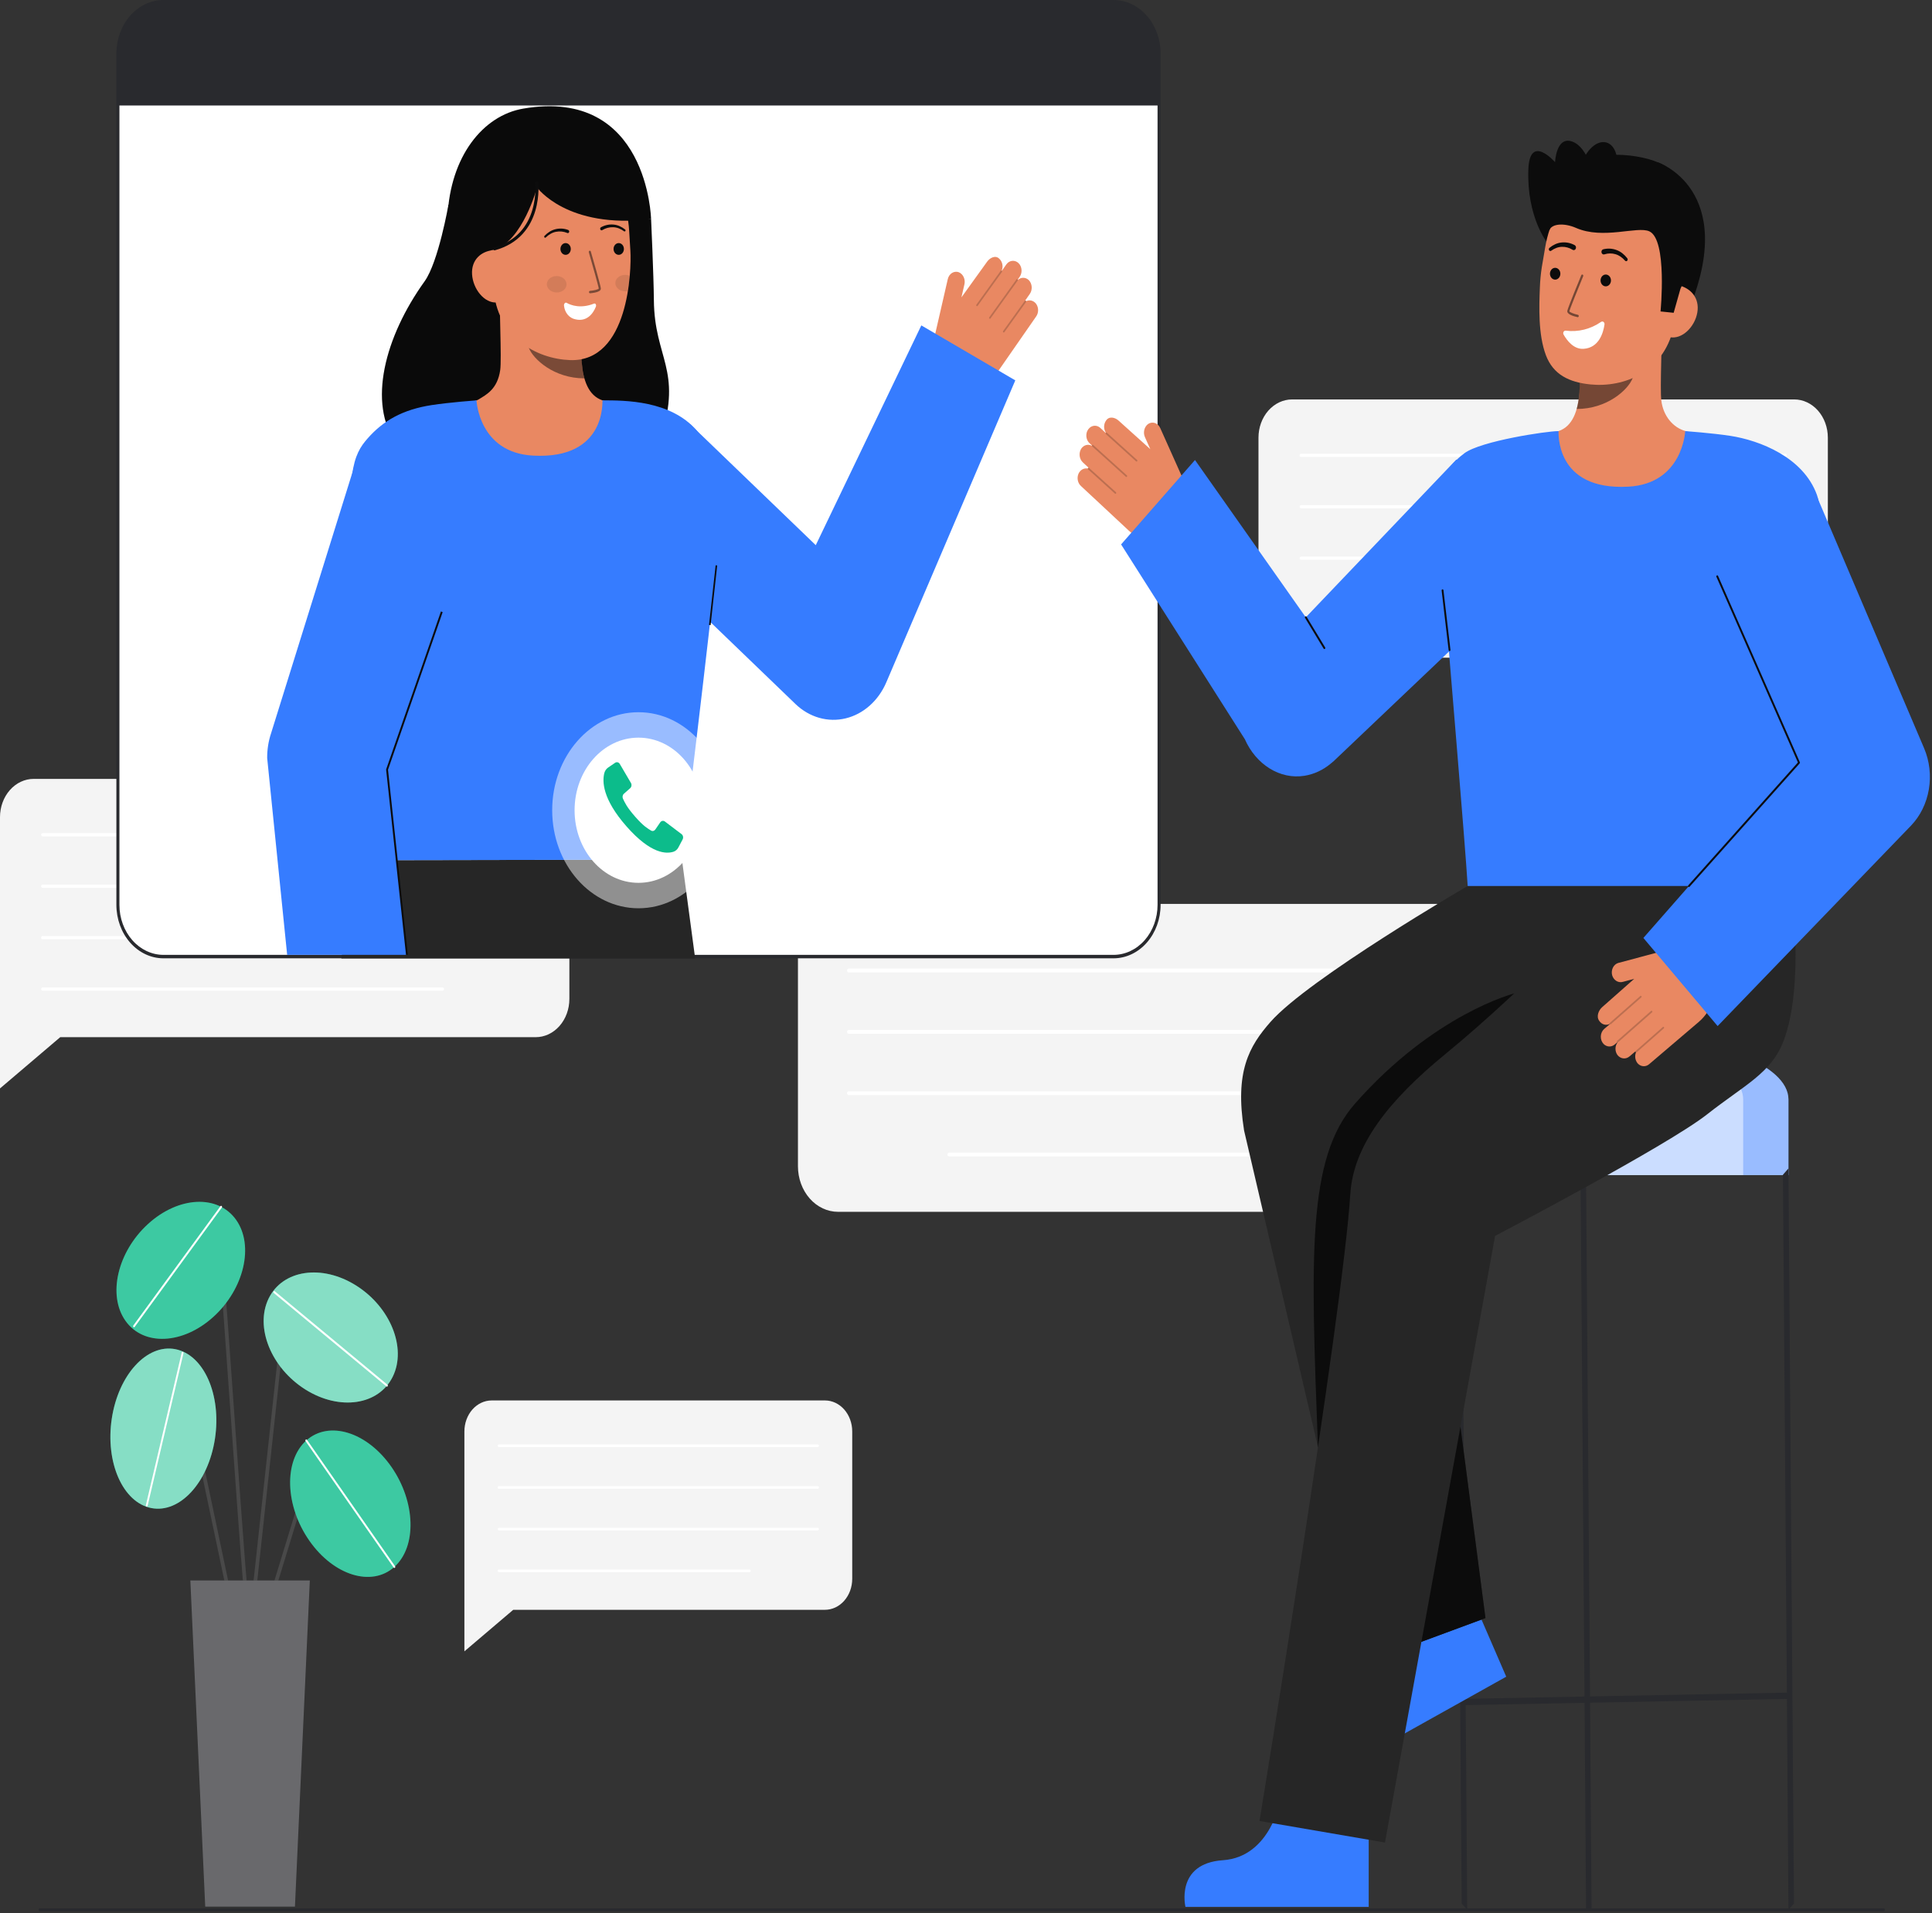
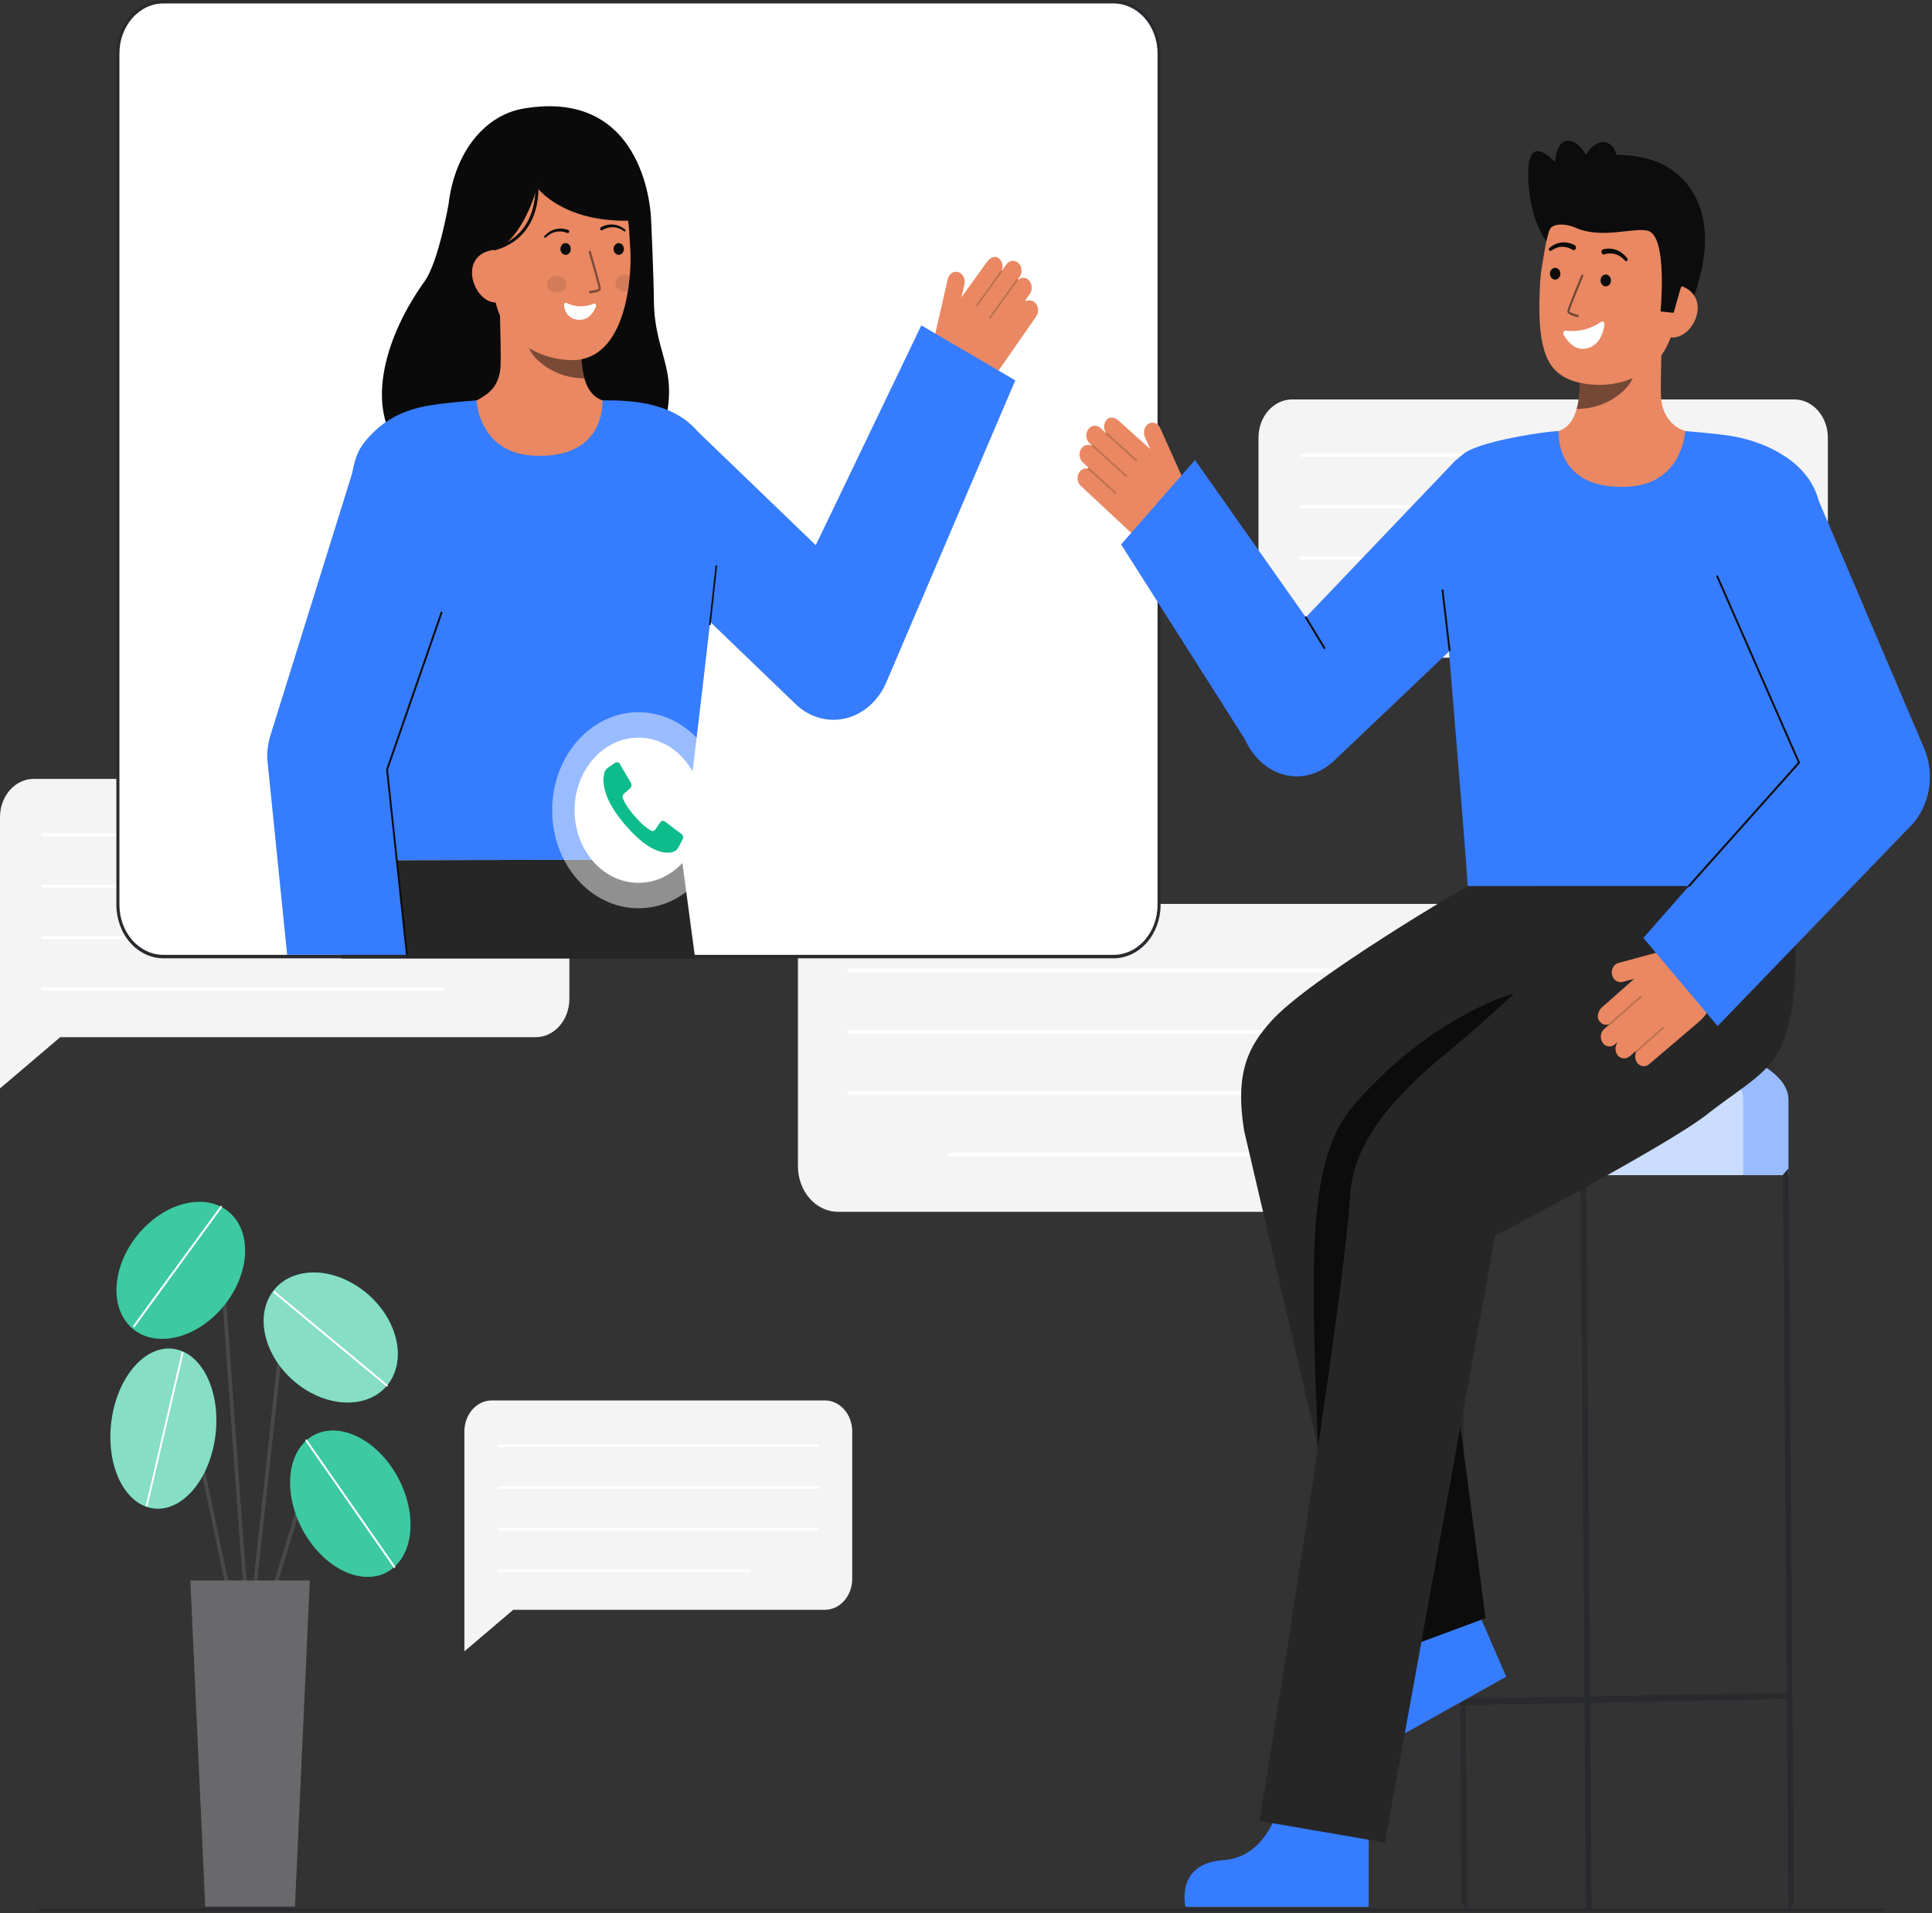
<svg xmlns="http://www.w3.org/2000/svg" width="313" height="310" viewBox="0 0 313 310" fill="none">
  <rect x="0" y="0" width="313" height="310" fill="#333333" stroke="none" />
  <path d="M40.515 264.474C40.436 264.474 40.36 264.438 40.304 264.375C39.883 263.897 39.198 255.128 37.351 229.022C36.595 218.339 35.881 208.25 35.36 202.118C35.323 201.68 35.174 201.629 35.125 201.612C34.412 201.368 32.243 203.311 31.032 205.012C30.982 205.082 30.91 205.126 30.831 205.136C30.753 205.145 30.674 205.119 30.612 205.062C30.55 205.006 30.511 204.924 30.503 204.834C30.494 204.745 30.518 204.655 30.568 204.585C31.368 203.46 33.978 200.511 35.296 200.962C35.562 201.053 35.893 201.316 35.955 202.052C36.476 208.19 37.19 218.282 37.946 228.967C39.068 244.832 40.34 262.805 40.758 263.937C40.79 263.987 40.809 264.047 40.813 264.109C40.817 264.172 40.806 264.234 40.781 264.289C40.756 264.345 40.718 264.391 40.671 264.424C40.624 264.456 40.57 264.474 40.515 264.474Z" fill="#494949" />
  <path d="M34.594 213.37C39.548 208.858 41.19 201.836 38.262 197.685C35.333 193.534 28.942 193.826 23.988 198.338C19.034 202.85 17.392 209.872 20.321 214.023C23.249 218.174 29.64 217.882 34.594 213.37Z" fill="#0CBC8B" />
  <path opacity="0.2" d="M34.594 213.37C39.548 208.858 41.19 201.836 38.262 197.685C35.333 193.534 28.942 193.826 23.988 198.338C19.034 202.85 17.392 209.872 20.321 214.023C23.249 218.174 29.64 217.882 34.594 213.37Z" fill="white" />
  <path d="M21.709 215.078C21.681 215.078 21.653 215.069 21.629 215.052C21.605 215.034 21.586 215.01 21.574 214.981C21.562 214.952 21.558 214.919 21.561 214.887C21.565 214.855 21.576 214.825 21.594 214.8L35.714 195.456C35.739 195.423 35.775 195.402 35.814 195.398C35.853 195.394 35.892 195.408 35.922 195.437C35.952 195.465 35.971 195.506 35.975 195.55C35.979 195.594 35.968 195.638 35.943 195.673L21.824 215.017C21.81 215.036 21.792 215.052 21.773 215.062C21.753 215.073 21.731 215.078 21.709 215.078Z" fill="white" />
  <path d="M43.595 260.327C43.547 260.327 43.5 260.314 43.458 260.289C43.415 260.264 43.379 260.228 43.351 260.184C43.324 260.14 43.306 260.089 43.299 260.036C43.292 259.982 43.297 259.927 43.313 259.876L48.616 242.547C48.772 242.038 49.038 241.582 49.39 241.22C49.742 240.857 50.168 240.601 50.629 240.475C51.091 240.348 51.572 240.355 52.031 240.495C52.489 240.635 52.909 240.904 53.253 241.276L56.056 244.319C56.114 244.381 56.147 244.467 56.149 244.557C56.15 244.647 56.121 244.734 56.066 244.799C56.011 244.864 55.936 244.902 55.857 244.904C55.778 244.906 55.701 244.872 55.644 244.81L52.84 241.767C52.569 241.473 52.237 241.261 51.876 241.151C51.514 241.04 51.133 241.035 50.769 241.135C50.405 241.235 50.069 241.437 49.791 241.722C49.514 242.008 49.304 242.368 49.18 242.77L43.877 260.099C43.856 260.166 43.818 260.223 43.768 260.264C43.717 260.305 43.657 260.327 43.595 260.327Z" fill="#494949" />
  <path d="M63.89 253.913C67.561 250.611 67.343 243.349 63.403 237.692C59.462 232.036 53.291 230.127 49.619 233.429C45.948 236.731 46.166 243.993 50.107 249.649C54.047 255.306 60.218 257.214 63.89 253.913Z" fill="#0CBC8B" />
  <path d="M38.106 263.369C38.039 263.369 37.974 263.343 37.921 263.296C37.868 263.249 37.831 263.183 37.816 263.108L28.916 220.829C28.855 220.541 28.725 220.277 28.541 220.067C28.357 219.857 28.125 219.709 27.872 219.639C27.618 219.569 27.353 219.58 27.104 219.67C26.856 219.76 26.634 219.926 26.463 220.151L23.72 223.753C23.694 223.786 23.663 223.814 23.628 223.834C23.593 223.854 23.555 223.866 23.516 223.869C23.477 223.872 23.437 223.867 23.4 223.853C23.363 223.839 23.328 223.816 23.299 223.787C23.269 223.758 23.245 223.722 23.227 223.683C23.209 223.643 23.199 223.599 23.196 223.555C23.193 223.511 23.198 223.466 23.211 223.424C23.223 223.381 23.243 223.342 23.268 223.309L26.012 219.707C26.254 219.388 26.57 219.152 26.923 219.024C27.276 218.895 27.654 218.88 28.014 218.98C28.374 219.08 28.703 219.291 28.965 219.59C29.226 219.888 29.41 220.263 29.496 220.673L38.396 262.952C38.415 263.04 38.402 263.132 38.36 263.209C38.319 263.285 38.252 263.34 38.175 263.361C38.153 263.367 38.129 263.369 38.106 263.369Z" fill="#494949" />
  <path d="M34.822 233.145C35.904 226.037 33.041 219.539 28.426 218.633C23.812 217.726 19.195 222.754 18.113 229.862C17.031 236.971 19.894 243.468 24.508 244.374C29.122 245.281 33.74 240.253 34.822 233.145Z" fill="#0CBC8B" />
  <path d="M40.516 264.473C40.503 264.474 40.491 264.473 40.479 264.471C40.44 264.466 40.402 264.452 40.368 264.43C40.334 264.408 40.304 264.378 40.28 264.343C40.256 264.308 40.238 264.268 40.227 264.225C40.217 264.182 40.214 264.137 40.219 264.093L45.903 211.667C45.964 211.095 46.17 210.557 46.495 210.115C46.82 209.674 47.25 209.349 47.734 209.178C48.218 209.008 48.734 209 49.222 209.155C49.71 209.311 50.148 209.623 50.483 210.054L56.979 218.413C57.005 218.447 57.025 218.486 57.038 218.528C57.05 218.57 57.056 218.615 57.053 218.659C57.051 218.704 57.041 218.747 57.023 218.787C57.006 218.827 56.982 218.863 56.953 218.892C56.923 218.922 56.889 218.945 56.852 218.959C56.815 218.974 56.776 218.98 56.736 218.977C56.697 218.974 56.659 218.963 56.624 218.943C56.588 218.923 56.557 218.896 56.531 218.863L50.035 210.504C49.776 210.17 49.438 209.929 49.061 209.809C48.684 209.689 48.285 209.695 47.911 209.826C47.537 209.958 47.205 210.209 46.953 210.551C46.702 210.892 46.543 211.308 46.495 211.749L40.812 264.176C40.803 264.258 40.768 264.334 40.713 264.388C40.659 264.443 40.589 264.473 40.516 264.473Z" fill="#494949" />
  <path d="M63.641 223.059C65.908 218.404 63.241 211.799 57.685 208.308C52.129 204.816 45.788 205.759 43.521 210.414C41.254 215.07 43.921 221.674 49.477 225.166C55.033 228.657 61.375 227.714 63.641 223.059Z" fill="#0CBC8B" />
  <path opacity="0.2" d="M63.89 253.913C67.561 250.611 67.343 243.349 63.403 237.692C59.462 232.036 53.291 230.127 49.619 233.429C45.948 236.731 46.166 243.993 50.107 249.649C54.047 255.306 60.218 257.214 63.89 253.913Z" fill="white" />
  <path opacity="0.5" d="M34.822 233.145C35.904 226.037 33.041 219.539 28.426 218.633C23.812 217.726 19.195 222.754 18.113 229.862C17.031 236.971 19.894 243.468 24.508 244.374C29.122 245.281 33.74 240.253 34.822 233.145Z" fill="white" />
  <path opacity="0.5" d="M63.641 223.059C65.908 218.404 63.241 211.799 57.685 208.308C52.129 204.816 45.788 205.759 43.521 210.414C41.254 215.07 43.921 221.674 49.477 225.166C55.033 228.657 61.375 227.714 63.641 223.059Z" fill="white" />
  <path d="M47.785 308.958H33.246L30.837 256.108H50.194L47.785 308.958Z" fill="#292A2E" />
  <path opacity="0.3" d="M47.785 308.958H33.246L30.837 256.108H50.194L47.785 308.958Z" fill="white" />
  <path d="M63.891 254.081C63.868 254.081 63.846 254.076 63.826 254.064C63.805 254.053 63.788 254.037 63.774 254.017L49.502 233.534C49.49 233.516 49.481 233.496 49.476 233.475C49.47 233.453 49.469 233.431 49.471 233.409C49.473 233.387 49.479 233.365 49.489 233.346C49.498 233.326 49.511 233.309 49.527 233.295C49.542 233.282 49.56 233.271 49.578 233.265C49.597 233.259 49.617 233.257 49.636 233.26C49.656 233.262 49.675 233.269 49.692 233.28C49.709 233.291 49.724 233.306 49.736 233.323L64.008 253.806C64.025 253.831 64.036 253.861 64.039 253.893C64.042 253.925 64.037 253.957 64.025 253.985C64.013 254.014 63.994 254.038 63.97 254.055C63.946 254.072 63.919 254.081 63.891 254.081Z" fill="white" />
  <path d="M62.692 224.7C62.661 224.7 62.63 224.688 62.604 224.666L44.343 209.517C44.327 209.504 44.313 209.487 44.303 209.468C44.293 209.449 44.286 209.428 44.283 209.406C44.28 209.384 44.281 209.362 44.285 209.34C44.29 209.318 44.298 209.298 44.31 209.28C44.322 209.262 44.336 209.247 44.353 209.235C44.37 209.223 44.388 209.216 44.407 209.212C44.427 209.209 44.447 209.21 44.466 209.215C44.485 209.22 44.503 209.23 44.519 209.243L62.781 224.393C62.806 224.414 62.824 224.444 62.833 224.478C62.843 224.512 62.842 224.548 62.833 224.582C62.823 224.616 62.804 224.645 62.778 224.666C62.753 224.687 62.722 224.698 62.691 224.698L62.692 224.7Z" fill="white" />
  <path d="M23.767 244.153C23.755 244.153 23.741 244.151 23.729 244.147C23.691 244.136 23.658 244.107 23.638 244.068C23.619 244.029 23.613 243.983 23.623 243.94L29.437 219.194C29.441 219.171 29.449 219.15 29.461 219.131C29.473 219.113 29.488 219.097 29.505 219.085C29.522 219.073 29.541 219.065 29.561 219.062C29.581 219.059 29.602 219.06 29.621 219.066C29.641 219.072 29.659 219.082 29.675 219.096C29.691 219.11 29.704 219.128 29.714 219.148C29.723 219.168 29.729 219.191 29.731 219.213C29.733 219.236 29.731 219.259 29.725 219.281L23.911 244.027C23.903 244.063 23.884 244.095 23.858 244.118C23.832 244.14 23.8 244.153 23.767 244.153Z" fill="white" />
  <path d="M133.648 260.863H83.149L75.237 267.595V231.958C75.237 230.627 75.703 229.35 76.531 228.408C77.36 227.467 78.484 226.938 79.656 226.938H133.648C134.82 226.938 135.944 227.467 136.773 228.408C137.602 229.35 138.067 230.627 138.067 231.958V255.842C138.067 256.501 137.953 257.154 137.731 257.763C137.509 258.372 137.183 258.926 136.773 259.392C136.363 259.858 135.876 260.228 135.34 260.48C134.803 260.733 134.229 260.863 133.648 260.863Z" fill="#F4F4F4" />
  <path d="M132.483 234.487H80.822C80.797 234.488 80.772 234.484 80.749 234.474C80.726 234.464 80.705 234.448 80.687 234.429C80.669 234.409 80.654 234.386 80.645 234.36C80.635 234.334 80.63 234.306 80.63 234.278C80.63 234.25 80.635 234.222 80.645 234.196C80.654 234.17 80.669 234.146 80.687 234.127C80.705 234.107 80.726 234.092 80.749 234.082C80.772 234.072 80.797 234.067 80.822 234.068H132.483C132.508 234.067 132.533 234.072 132.556 234.082C132.579 234.092 132.601 234.107 132.619 234.127C132.636 234.146 132.651 234.17 132.66 234.196C132.67 234.222 132.675 234.25 132.675 234.278C132.675 234.306 132.67 234.334 132.66 234.36C132.651 234.386 132.636 234.409 132.619 234.429C132.601 234.448 132.579 234.464 132.556 234.474C132.533 234.484 132.508 234.488 132.483 234.487Z" fill="white" />
  <path d="M132.483 241.244H80.822C80.797 241.245 80.772 241.24 80.749 241.23C80.726 241.22 80.705 241.205 80.687 241.185C80.669 241.166 80.654 241.142 80.645 241.116C80.635 241.09 80.63 241.062 80.63 241.034C80.63 241.006 80.635 240.978 80.645 240.952C80.654 240.926 80.669 240.902 80.687 240.883C80.705 240.863 80.726 240.848 80.749 240.838C80.772 240.828 80.797 240.823 80.822 240.825H132.483C132.508 240.823 132.533 240.828 132.556 240.838C132.579 240.848 132.601 240.863 132.619 240.883C132.636 240.902 132.651 240.926 132.66 240.952C132.67 240.978 132.675 241.006 132.675 241.034C132.675 241.062 132.67 241.09 132.66 241.116C132.651 241.142 132.636 241.166 132.619 241.185C132.601 241.205 132.579 241.22 132.556 241.23C132.533 241.24 132.508 241.245 132.483 241.244Z" fill="white" />
  <path d="M132.483 247.999H80.822C80.773 247.999 80.726 247.977 80.692 247.938C80.657 247.899 80.638 247.845 80.638 247.79C80.638 247.734 80.657 247.681 80.692 247.642C80.726 247.603 80.773 247.581 80.822 247.581H132.483C132.532 247.581 132.579 247.603 132.614 247.642C132.648 247.681 132.668 247.734 132.668 247.79C132.668 247.845 132.648 247.899 132.614 247.938C132.579 247.977 132.532 247.999 132.483 247.999Z" fill="white" />
  <path d="M121.424 254.756H80.822C80.797 254.757 80.772 254.752 80.749 254.742C80.726 254.732 80.705 254.717 80.687 254.697C80.669 254.678 80.654 254.654 80.645 254.628C80.635 254.602 80.63 254.574 80.63 254.546C80.63 254.518 80.635 254.49 80.645 254.464C80.654 254.438 80.669 254.414 80.687 254.395C80.705 254.375 80.726 254.36 80.749 254.35C80.772 254.34 80.797 254.335 80.822 254.337H121.424C121.448 254.335 121.473 254.34 121.497 254.35C121.52 254.36 121.541 254.375 121.559 254.395C121.577 254.414 121.591 254.438 121.601 254.464C121.611 254.49 121.616 254.518 121.616 254.546C121.616 254.574 121.611 254.602 121.601 254.628C121.591 254.654 121.577 254.678 121.559 254.697C121.541 254.717 121.52 254.732 121.497 254.742C121.473 254.752 121.448 254.757 121.424 254.756Z" fill="white" />
  <path d="M86.791 168.07H9.759L0 176.375V132.411C7.91807e-05 130.769 0.575 129.193 1.597 128.032C2.62 126.87 4.006 126.217 5.452 126.217H86.791C88.237 126.217 89.624 126.87 90.647 128.032C91.669 129.193 92.243 130.769 92.243 132.411V161.875C92.243 163.518 91.669 165.094 90.646 166.255C89.624 167.417 88.237 168.07 86.791 168.07Z" fill="#F4F4F4" />
  <path d="M85.356 135.532H6.89C6.83 135.532 6.772 135.504 6.729 135.456C6.686 135.407 6.662 135.342 6.662 135.273C6.662 135.205 6.686 135.139 6.729 135.09C6.772 135.042 6.83 135.015 6.89 135.015H85.356C85.416 135.015 85.474 135.042 85.516 135.09C85.559 135.139 85.583 135.205 85.583 135.273C85.583 135.342 85.559 135.407 85.516 135.456C85.474 135.504 85.416 135.532 85.356 135.532Z" fill="white" />
  <path d="M85.355 143.866H6.89C6.859 143.867 6.829 143.861 6.8 143.849C6.772 143.837 6.746 143.818 6.724 143.794C6.702 143.77 6.684 143.741 6.672 143.709C6.66 143.677 6.654 143.642 6.654 143.608C6.654 143.573 6.66 143.538 6.672 143.507C6.684 143.475 6.702 143.446 6.724 143.422C6.746 143.397 6.772 143.379 6.8 143.366C6.829 143.354 6.859 143.348 6.89 143.349H85.355C85.414 143.352 85.47 143.38 85.511 143.428C85.552 143.476 85.575 143.541 85.575 143.608C85.575 143.675 85.552 143.739 85.511 143.787C85.47 143.835 85.414 143.863 85.355 143.866Z" fill="white" />
  <path d="M85.355 152.201H6.89C6.859 152.202 6.829 152.196 6.8 152.184C6.772 152.172 6.746 152.153 6.724 152.129C6.702 152.104 6.684 152.076 6.672 152.044C6.66 152.012 6.654 151.977 6.654 151.943C6.654 151.908 6.66 151.873 6.672 151.841C6.684 151.81 6.702 151.781 6.724 151.757C6.746 151.732 6.772 151.714 6.8 151.701C6.829 151.689 6.859 151.683 6.89 151.684H85.355C85.414 151.687 85.47 151.715 85.511 151.763C85.552 151.811 85.575 151.876 85.575 151.943C85.575 152.009 85.552 152.074 85.511 152.122C85.47 152.17 85.414 152.198 85.355 152.201Z" fill="white" />
  <path d="M71.711 160.536H6.89C6.83 160.536 6.772 160.509 6.729 160.46C6.686 160.412 6.662 160.346 6.662 160.277C6.662 160.209 6.686 160.143 6.729 160.095C6.772 160.046 6.83 160.019 6.89 160.019H71.711C71.772 160.019 71.829 160.046 71.872 160.095C71.915 160.143 71.939 160.209 71.939 160.277C71.939 160.346 71.915 160.412 71.872 160.46C71.829 160.509 71.772 160.536 71.711 160.536Z" fill="white" />
  <path d="M135.773 196.372H227.616L239.253 206.277V153.859C239.253 151.901 238.567 150.023 237.348 148.638C236.129 147.253 234.476 146.476 232.752 146.476H135.773C134.05 146.476 132.397 147.254 131.178 148.639C129.959 150.023 129.274 151.901 129.274 153.859V188.988C129.274 190.946 129.959 192.824 131.178 194.209C132.396 195.594 134.049 196.372 135.773 196.372Z" fill="#F4F4F4" />
  <path d="M137.487 157.579H231.039C231.109 157.577 231.176 157.543 231.225 157.485C231.274 157.428 231.301 157.351 231.301 157.271C231.301 157.191 231.274 157.114 231.225 157.057C231.176 156.999 231.109 156.966 231.039 156.963H137.487C137.417 156.966 137.35 156.999 137.301 157.057C137.252 157.114 137.225 157.191 137.225 157.271C137.225 157.351 137.252 157.428 137.301 157.485C137.35 157.543 137.417 157.577 137.487 157.579Z" fill="white" />
  <path d="M137.487 167.516H231.039C231.109 167.514 231.176 167.48 231.225 167.423C231.274 167.365 231.301 167.288 231.301 167.208C231.301 167.128 231.274 167.051 231.225 166.994C231.176 166.936 231.109 166.903 231.039 166.9H137.487C137.417 166.903 137.35 166.936 137.301 166.994C137.252 167.051 137.225 167.128 137.225 167.208C137.225 167.288 137.252 167.365 137.301 167.423C137.35 167.48 137.417 167.514 137.487 167.516Z" fill="white" />
  <path d="M137.487 177.454H231.039C231.109 177.451 231.176 177.417 231.225 177.36C231.274 177.302 231.301 177.226 231.301 177.146C231.301 177.066 231.274 176.989 231.225 176.931C231.176 176.874 231.109 176.84 231.039 176.837H137.487C137.417 176.84 137.35 176.874 137.301 176.931C137.252 176.989 137.225 177.066 137.225 177.146C137.225 177.226 137.252 177.302 137.301 177.36C137.35 177.417 137.417 177.451 137.487 177.454Z" fill="white" />
  <path d="M153.754 187.391H231.039C231.109 187.388 231.176 187.355 231.225 187.297C231.274 187.24 231.301 187.163 231.301 187.083C231.301 187.003 231.274 186.926 231.225 186.868C231.176 186.811 231.109 186.777 231.039 186.775H153.754C153.683 186.777 153.617 186.811 153.568 186.868C153.519 186.926 153.491 187.003 153.491 187.083C153.491 187.163 153.519 187.24 153.568 187.297C153.617 187.355 153.683 187.388 153.754 187.391Z" fill="white" />
  <path d="M209.336 106.578H286.367L296.127 114.883V70.92C296.127 69.277 295.553 67.702 294.53 66.54C293.508 65.379 292.122 64.726 290.676 64.726H209.336C207.89 64.726 206.503 65.379 205.481 66.54C204.459 67.702 203.884 69.277 203.884 70.92V100.383C203.884 102.026 204.459 103.602 205.481 104.763C206.503 105.925 207.89 106.578 209.336 106.578Z" fill="#F4F4F4" />
  <path d="M210.773 74.04H289.237C289.298 74.04 289.356 74.013 289.398 73.964C289.441 73.916 289.465 73.85 289.465 73.781C289.465 73.713 289.441 73.647 289.398 73.599C289.356 73.55 289.298 73.523 289.237 73.523H210.773C210.712 73.523 210.655 73.55 210.612 73.599C210.569 73.647 210.545 73.713 210.545 73.781C210.545 73.85 210.569 73.916 210.612 73.964C210.655 74.013 210.712 74.04 210.773 74.04Z" fill="white" />
  <path d="M210.773 82.374H289.238C289.296 82.372 289.352 82.344 289.393 82.295C289.434 82.247 289.457 82.183 289.457 82.116C289.457 82.049 289.434 81.985 289.393 81.936C289.352 81.888 289.296 81.86 289.238 81.858H210.773C210.714 81.86 210.658 81.888 210.617 81.936C210.576 81.985 210.554 82.049 210.554 82.116C210.554 82.183 210.576 82.247 210.617 82.295C210.658 82.344 210.714 82.372 210.773 82.374Z" fill="white" />
  <path d="M210.773 90.711H289.238C289.296 90.708 289.352 90.68 289.393 90.632C289.434 90.584 289.457 90.519 289.457 90.452C289.457 90.385 289.434 90.321 289.393 90.273C289.352 90.225 289.296 90.197 289.238 90.194H210.773C210.714 90.197 210.658 90.225 210.617 90.273C210.576 90.321 210.554 90.385 210.554 90.452C210.554 90.519 210.576 90.584 210.617 90.632C210.658 90.68 210.714 90.708 210.773 90.711Z" fill="white" />
  <path d="M224.416 99.044H289.237C289.296 99.041 289.352 99.013 289.393 98.965C289.434 98.917 289.457 98.853 289.457 98.786C289.457 98.719 289.434 98.654 289.393 98.606C289.352 98.558 289.296 98.53 289.237 98.527H224.416C224.386 98.526 224.355 98.532 224.327 98.544C224.298 98.557 224.272 98.575 224.25 98.6C224.228 98.624 224.211 98.653 224.199 98.684C224.187 98.716 224.181 98.751 224.181 98.786C224.181 98.82 224.187 98.855 224.199 98.887C224.211 98.919 224.228 98.948 224.25 98.972C224.272 98.996 224.298 99.015 224.327 99.027C224.355 99.039 224.386 99.045 224.416 99.044Z" fill="white" />
  <path d="M26.477 155.011L180.405 155.011C184.478 155.011 187.78 151.26 187.78 146.632L187.78 8.658C187.78 4.03 184.478 0.279 180.405 0.279L26.477 0.279C22.404 0.279 19.102 4.03 19.102 8.658L19.102 146.632C19.102 151.26 22.404 155.011 26.477 155.011Z" fill="white" />
  <path d="M18.855 146.632V8.659C18.858 6.363 19.662 4.162 21.09 2.539C22.519 0.916 24.456 0.003 26.477 0H180.405C182.425 0.003 184.362 0.916 185.791 2.539C187.22 4.162 188.024 6.363 188.026 8.659V146.632C188.024 148.928 187.22 151.129 185.791 152.752C184.362 154.376 182.425 155.289 180.405 155.291H26.477C24.456 155.289 22.519 154.376 21.09 152.752C19.661 151.129 18.858 148.928 18.855 146.632ZM26.477 0.559C24.587 0.561 22.774 1.415 21.438 2.934C20.101 4.452 19.349 6.511 19.347 8.659V146.632C19.349 148.78 20.101 150.839 21.438 152.357C22.774 153.876 24.587 154.73 26.477 154.733H180.405C182.295 154.73 184.107 153.876 185.444 152.357C186.78 150.839 187.532 148.78 187.534 146.632V8.659C187.532 6.511 186.78 4.452 185.444 2.934C184.107 1.415 182.295 0.561 180.405 0.559H26.477Z" fill="#292A2E" />
-   <path d="M19.102 8.657V17.09H187.779V8.657C187.779 6.435 187.002 4.304 185.619 2.733C184.236 1.162 182.36 0.279 180.405 0.279H26.477C25.508 0.279 24.549 0.496 23.654 0.917C22.76 1.338 21.947 1.955 21.262 2.733C20.577 3.511 20.034 4.434 19.663 5.451C19.292 6.467 19.102 7.557 19.102 8.657Z" fill="#292A2E" />
  <path d="M153.549 45.226C153.597 45.017 153.682 44.821 153.799 44.651C153.915 44.48 154.061 44.339 154.228 44.234C154.394 44.13 154.577 44.066 154.767 44.045C154.956 44.024 155.147 44.047 155.328 44.112C155.674 44.253 155.961 44.538 156.129 44.91C156.298 45.281 156.336 45.712 156.236 46.114L155.758 48.191L159.909 42.421C160.36 41.771 161.282 41.3 161.89 41.924C162.138 42.147 162.312 42.458 162.384 42.808C162.456 43.157 162.421 43.525 162.286 43.849C162.293 43.852 162.3 43.857 162.306 43.862C162.309 43.866 162.313 43.871 162.316 43.876L163.013 42.873C163.141 42.688 163.304 42.538 163.49 42.433C163.675 42.329 163.879 42.272 164.086 42.268C164.293 42.264 164.499 42.312 164.687 42.409C164.876 42.505 165.044 42.649 165.178 42.828C165.387 43.119 165.501 43.482 165.501 43.858C165.501 44.233 165.387 44.597 165.178 44.888L164.882 45.315C164.889 45.33 164.893 45.348 164.895 45.365C165.151 45.132 165.472 45.008 165.801 45.017C166.129 45.025 166.445 45.165 166.692 45.411C166.96 45.698 167.121 46.09 167.145 46.507C167.168 46.924 167.051 47.336 166.817 47.659L166.088 48.708C166.104 48.702 166.121 48.7 166.137 48.701C166.153 48.703 166.169 48.708 166.184 48.717C166.199 48.725 166.211 48.737 166.222 48.752C166.232 48.767 166.239 48.784 166.243 48.802C166.518 48.669 166.823 48.638 167.113 48.716C167.404 48.793 167.665 48.974 167.859 49.233C168.068 49.523 168.182 49.887 168.182 50.263C168.182 50.638 168.068 51.002 167.859 51.292L161.646 60.24C160.777 61.491 159.599 62.419 158.263 62.905C156.926 63.391 155.493 63.412 154.145 62.967L149.808 61.531L153.549 45.226Z" fill="#E98862" />
  <g opacity="0.2">
    <path d="M158.205 49.584C158.231 49.608 158.265 49.618 158.298 49.614C158.332 49.61 158.362 49.591 158.384 49.561L162.325 44.068C162.346 44.038 162.357 43.999 162.353 43.961C162.35 43.922 162.333 43.887 162.306 43.862C162.28 43.837 162.246 43.826 162.212 43.83C162.178 43.834 162.146 43.853 162.125 43.883L158.184 49.376C158.162 49.406 158.152 49.445 158.156 49.483C158.159 49.522 158.176 49.557 158.202 49.582L158.205 49.584Z" fill="#0C0C0C" />
  </g>
  <g opacity="0.2">
    <path d="M160.29 51.626C160.316 51.65 160.35 51.66 160.384 51.656C160.417 51.652 160.448 51.633 160.469 51.603L164.868 45.473C164.89 45.443 164.9 45.404 164.896 45.366C164.893 45.327 164.876 45.291 164.85 45.267C164.823 45.244 164.789 45.233 164.755 45.237C164.721 45.241 164.69 45.259 164.668 45.288L160.269 51.418C160.247 51.448 160.237 51.486 160.241 51.525C160.244 51.564 160.261 51.6 160.287 51.624L160.29 51.626Z" fill="#0C0C0C" />
  </g>
  <g opacity="0.2">
-     <path d="M162.536 53.852C162.563 53.876 162.596 53.887 162.63 53.882C162.663 53.878 162.694 53.859 162.715 53.829L166.224 48.94C166.244 48.909 166.253 48.872 166.249 48.834C166.245 48.797 166.228 48.762 166.202 48.739C166.176 48.715 166.143 48.703 166.11 48.706C166.077 48.709 166.046 48.726 166.024 48.755L162.515 53.644C162.504 53.659 162.496 53.676 162.492 53.695C162.487 53.713 162.485 53.733 162.487 53.752C162.488 53.771 162.493 53.789 162.502 53.806C162.51 53.823 162.52 53.838 162.534 53.85L162.536 53.852Z" fill="#0C0C0C" />
-   </g>
+     </g>
  <path d="M72.653 33.179C72.653 33.179 71.031 42.466 68.787 45.591C62.326 54.586 59.518 65.366 64.208 71.906C68.898 78.446 103.001 83.569 107.1 70.724C110.551 59.91 106.019 58.022 105.935 48.668C105.897 44.435 105.482 35.51 105.482 35.51" fill="#0A0A0A" />
  <path d="M100.077 65.589C100.017 65.58 99.359 78.004 86.657 76.918C77.864 76.17 74.728 65.57 74.527 65.57C75.475 65.341 77.071 65.008 77.493 64.753C78.877 63.908 80.591 63.029 81.037 59.974C81.294 58.213 80.858 49.205 80.992 47.423L94.489 50.846C94.301 54.608 92.981 63.331 97.608 64.874C98.377 65.131 99.206 65.366 100.077 65.589Z" fill="#E98862" />
  <path opacity="0.5" d="M94.679 61.311C94.467 60.536 94.331 59.738 94.273 58.93C94.125 57.087 94.155 55.231 94.362 53.395C91.619 52.974 89.034 51.688 86.902 49.682C86.652 50.733 85.273 55.328 85.655 56.328C86.375 58.217 89.765 61.311 94.679 61.311Z" fill="#0C0C0C" />
  <path d="M92.334 58.352C86.989 58.152 80.436 54.745 79.936 46.552L79.485 39.157C78.985 30.964 82.367 24.023 89.159 23.488C95.948 22.954 101.43 29.196 101.929 37.389L102.129 40.662C102.32 43.807 101.867 58.709 92.334 58.352Z" fill="#E98862" />
  <path d="M91.783 49.066C92.53 49.486 94.082 50.049 96.237 49.198C96.472 49.105 96.651 49.409 96.532 49.71C96.075 50.863 95.031 52.194 93.197 51.738C92.726 51.646 92.294 51.383 91.966 50.989C91.638 50.595 91.431 50.09 91.376 49.551C91.326 49.243 91.574 48.948 91.783 49.066Z" fill="white" />
  <path d="M100.239 41.296C100.702 41.296 101.078 40.87 101.078 40.344C101.078 39.818 100.702 39.391 100.239 39.391C99.776 39.391 99.401 39.818 99.401 40.344C99.401 40.87 99.776 41.296 100.239 41.296Z" fill="#0C0C0C" />
  <path d="M91.635 41.296C92.098 41.296 92.473 40.87 92.473 40.344C92.473 39.818 92.098 39.391 91.635 39.391C91.172 39.391 90.796 39.818 90.796 40.344C90.796 40.87 91.172 41.296 91.635 41.296Z" fill="#0C0C0C" />
  <path opacity="0.5" d="M95.592 47.524H95.605C95.88 47.5 96.154 47.459 96.425 47.401C96.831 47.31 97.367 47.143 97.342 46.733C97.312 46.266 95.881 41.318 95.717 40.755C95.702 40.708 95.671 40.669 95.63 40.648C95.591 40.626 95.545 40.623 95.502 40.638C95.46 40.654 95.425 40.688 95.404 40.733C95.383 40.777 95.379 40.829 95.391 40.878C96.003 42.985 96.98 46.446 96.999 46.76C96.94 46.896 96.264 47.08 95.581 47.133C95.537 47.137 95.496 47.16 95.467 47.198C95.438 47.235 95.422 47.284 95.423 47.334C95.425 47.384 95.443 47.432 95.474 47.467C95.506 47.502 95.548 47.522 95.592 47.523V47.524Z" fill="#0C0C0C" />
  <path d="M73.91 40.965L79.992 40.524C84.717 39.057 87.004 30.372 87.004 30.372C87.004 30.372 91.849 37.173 105.481 35.509C105.481 35.509 105.01 14.122 84.766 17.6C78.238 18.722 72.946 25.35 72.504 35.1C72.193 41.933 73.91 40.965 73.91 40.965Z" fill="#0A0A0A" />
  <path d="M80.511 49.015C78.447 49.177 76.621 46.801 76.478 44.456C76.335 42.112 77.929 40.688 79.992 40.525L81.152 42.012L82.286 48.875L80.511 49.015Z" fill="#E98862" />
  <path d="M97.356 36.833C97.982 36.482 98.68 36.329 99.376 36.39C99.719 36.417 100.057 36.503 100.378 36.645C100.697 36.783 100.999 36.967 101.277 37.192C101.31 37.217 101.332 37.256 101.34 37.3C101.348 37.344 101.341 37.389 101.32 37.427C101.298 37.465 101.265 37.492 101.227 37.502C101.188 37.513 101.148 37.506 101.114 37.483L101.104 37.476C100.842 37.282 100.559 37.125 100.263 37.011C99.97 36.896 99.664 36.832 99.354 36.821C98.738 36.795 98.128 36.954 97.584 37.282L97.569 37.292C97.516 37.325 97.453 37.333 97.395 37.314C97.337 37.295 97.288 37.25 97.258 37.19C97.229 37.13 97.222 37.059 97.239 36.993C97.256 36.927 97.295 36.871 97.348 36.838L97.356 36.833Z" fill="#0C0C0C" />
  <path d="M91.891 37.748C91.313 37.506 90.689 37.441 90.082 37.561C89.777 37.618 89.48 37.728 89.204 37.887C88.923 38.045 88.662 38.243 88.425 38.475L88.416 38.483C88.401 38.498 88.384 38.509 88.365 38.516C88.346 38.523 88.326 38.525 88.306 38.524C88.286 38.522 88.266 38.515 88.249 38.505C88.231 38.495 88.215 38.48 88.202 38.463C88.189 38.446 88.18 38.426 88.174 38.404C88.167 38.383 88.165 38.36 88.167 38.337C88.168 38.315 88.174 38.293 88.183 38.272C88.192 38.252 88.205 38.234 88.22 38.22C88.469 37.955 88.747 37.727 89.046 37.541C89.348 37.352 89.672 37.216 90.01 37.137C90.692 36.971 91.402 37.017 92.064 37.269C92.121 37.292 92.168 37.339 92.195 37.401C92.221 37.463 92.225 37.534 92.205 37.599C92.185 37.664 92.144 37.718 92.089 37.748C92.035 37.778 91.972 37.782 91.915 37.759L91.907 37.756L91.891 37.748Z" fill="#0C0C0C" />
  <path d="M86.946 29.425C86.946 29.425 88.031 38.236 79.994 40.344" stroke="#0C0C0C" stroke-width="0.5" stroke-miterlimit="10" />
  <path opacity="0.1" d="M91.787 46.082C91.794 45.347 91.084 44.743 90.202 44.732C89.32 44.722 88.6 45.309 88.593 46.044C88.586 46.779 89.296 47.383 90.177 47.394C91.059 47.404 91.78 46.817 91.787 46.082Z" fill="#0C0C0C" />
  <path opacity="0.1" d="M99.686 45.857C99.682 46.591 100.391 47.195 101.273 47.207C101.425 47.209 101.577 47.193 101.727 47.159C101.866 46.303 101.963 45.474 102.029 44.703C101.796 44.599 101.547 44.546 101.297 44.545C100.413 44.533 99.693 45.122 99.686 45.857Z" fill="#0C0C0C" />
  <path d="M57.596 139.394L55.298 155.314H112.624L110.481 139.298L57.596 139.394Z" fill="#262626" />
  <path d="M86.366 73.831C77.566 73.36 77.196 64.876 77.196 64.876C77.196 64.876 72.837 65.197 69.938 65.642C65.192 66.372 62.062 68.2 59.571 71.03C57.253 73.663 55.843 76.511 57.336 94.698C58.417 107.866 57.596 139.396 57.596 139.396L110.481 139.3C110.481 139.3 115.416 98.867 115.86 92.939C116.707 81.622 114.901 72.056 112.833 69.707C108.582 64.876 101.263 64.876 97.607 64.877C97.548 64.875 98.349 74.473 86.366 73.831Z" fill="#367CFF" />
  <path d="M149.263 52.73L132.162 88.344L111.755 68.691L99.207 85.509L128.698 113.912L128.909 114.118C130.019 115.174 131.327 115.929 132.732 116.325C134.137 116.721 135.604 116.748 137.02 116.404C138.436 116.06 139.764 115.354 140.904 114.34C142.044 113.326 142.965 112.03 143.598 110.55L164.486 61.637L149.263 52.73Z" fill="#367CFF" />
  <path d="M62.707 124.711L65.926 154.733H46.522L43.285 122.839C43.275 121.472 43.487 120.115 43.913 118.836L57.966 73.763L76.414 80.89L62.707 124.711Z" fill="#367CFF" />
  <path d="M65.778 154.753L62.554 124.688L62.568 124.648L71.437 99.077L71.715 99.202L62.86 124.733L66.075 154.712L65.778 154.753Z" fill="#0C0C0C" />
  <path d="M115.938 91.601L114.868 101.266L115.124 101.302L116.194 91.638L115.938 91.601Z" fill="#0C0C0C" />
  <path d="M305.15 309.712H6.462C6.407 309.712 6.354 309.687 6.315 309.642C6.275 309.598 6.253 309.537 6.253 309.475C6.253 309.412 6.275 309.351 6.315 309.307C6.354 309.262 6.407 309.237 6.462 309.237H305.15C305.205 309.237 305.258 309.262 305.297 309.307C305.337 309.351 305.359 309.412 305.359 309.475C305.359 309.537 305.337 309.598 305.297 309.642C305.258 309.687 305.205 309.712 305.15 309.712Z" fill="#292A2E" />
  <g opacity="0.65">
    <path d="M305.15 309.712H6.462C6.407 309.712 6.354 309.687 6.315 309.642C6.275 309.598 6.253 309.537 6.253 309.475C6.253 309.412 6.275 309.351 6.315 309.307C6.354 309.262 6.407 309.237 6.462 309.237H305.15C305.205 309.237 305.258 309.262 305.297 309.307C305.337 309.351 305.359 309.412 305.359 309.475C305.359 309.537 305.337 309.598 305.297 309.642C305.258 309.687 305.205 309.712 305.15 309.712Z" fill="#292A2E" />
  </g>
  <path opacity="0.49" d="M103.441 147.182C111.163 147.182 117.423 140.07 117.423 131.297C117.423 122.524 111.163 115.412 103.441 115.412C95.719 115.412 89.459 122.524 89.459 131.297C89.459 140.07 95.719 147.182 103.441 147.182Z" fill="white" />
  <path d="M103.441 143.06C109.159 143.06 113.795 137.793 113.795 131.297C113.795 124.8 109.159 119.533 103.441 119.533C97.723 119.533 93.087 124.8 93.087 131.297C93.087 137.793 97.723 143.06 103.441 143.06Z" fill="white" />
  <path d="M110.419 135.168C110.539 135.259 110.624 135.4 110.656 135.56C110.688 135.72 110.664 135.888 110.589 136.029L109.912 137.313C109.732 137.66 109.442 137.915 109.101 138.025C107.974 138.376 105.49 138.447 101.509 133.924C97.527 129.4 97.589 126.577 97.898 125.298C97.996 124.91 98.22 124.58 98.525 124.376L99.655 123.606C99.779 123.522 99.927 123.495 100.068 123.531C100.209 123.567 100.333 123.663 100.413 123.8L102.214 126.869C102.293 127.004 102.324 127.167 102.301 127.326C102.278 127.486 102.203 127.629 102.091 127.728L101.08 128.622C100.973 128.715 100.9 128.848 100.872 128.997C100.845 129.147 100.866 129.302 100.931 129.436C101.227 130.042 101.509 130.757 102.901 132.341C104.293 133.926 104.925 134.243 105.459 134.58C105.576 134.654 105.713 134.677 105.844 134.646C105.975 134.615 106.092 134.531 106.174 134.41L106.961 133.262C107.048 133.134 107.174 133.049 107.315 133.023C107.455 132.997 107.599 133.033 107.717 133.122L110.419 135.168Z" fill="#0CBC8B" />
  <path d="M262.826 167.882C247.96 167.882 235.909 172.49 235.909 178.174V190.426H289.744V178.174C289.744 172.49 277.693 167.882 262.826 167.882Z" fill="#367CFF" />
  <path opacity="0.49" d="M262.826 167.882C247.96 167.882 235.909 172.49 235.909 178.174V190.426H289.744V178.174C289.744 172.49 277.693 167.882 262.826 167.882Z" fill="white" />
  <path opacity="0.49" d="M282.411 178.175V190.425H235.909V178.175C235.909 172.965 246.03 168.66 259.16 167.98C272.291 168.66 282.411 172.965 282.411 178.175Z" fill="white" />
  <path d="M289.744 309.478L290.64 308.451L289.744 189.339L288.848 190.365L289.487 274.286L257.597 274.901L256.954 190.357L256.058 190.365L256.701 274.919L237.45 275.29L236.804 190.357L235.909 189.348L236.804 308.46L237.7 309.469L237.458 276.308L256.709 275.936L256.954 309.478L257.849 309.469L257.605 275.919L289.495 275.303L289.744 309.478Z" fill="#292A2E" />
  <path d="M207.507 291.487C207.507 291.487 205.906 300.915 198.136 301.44C190.367 301.966 192.052 308.998 192.052 308.998H221.742V292.145L207.507 291.487Z" fill="#367CFF" />
  <path d="M224.446 263.131C224.446 263.131 226.673 272.393 219.905 276.761C213.138 281.129 217.382 286.594 217.382 286.594L244.023 271.703L237.475 256.581L224.446 263.131Z" fill="#367CFF" />
  <path d="M221.627 269.253L201.553 183.201C200.03 173.694 202.323 169.574 205.855 165.571C212.061 158.538 237.776 143.569 237.776 143.569L268.626 143.474C276.807 143.474 284.848 152.638 284.848 161.932C284.848 171.225 276.532 179.107 268.352 179.107L230.363 183.415L240.66 262.208L221.627 269.253Z" fill="#262626" />
  <path d="M240.66 262.206L236.606 231.187L216.068 245.421L221.627 269.253L240.66 262.206Z" fill="#0C0C0C" />
  <path d="M245.316 160.983C245.316 160.983 232.348 164.267 219.504 178.859C211.716 187.706 212.355 203.717 213.523 234.511L226.28 213.104L240.271 184.433L245.316 160.983Z" fill="#0C0C0C" />
  <path d="M290.219 143.463L269.268 143.351L269.26 143.664H262.916C262.916 143.664 247.026 160.278 234.231 170.747C224.925 178.362 219.248 185.621 218.756 193.534C217.559 212.821 204.053 295.081 204.053 295.081L224.379 298.578L242.216 200.273C242.216 200.273 270.109 185.664 276.561 180.58C282.636 175.793 286.927 173.942 288.938 168.718C292.41 159.693 290.219 143.463 290.219 143.463Z" fill="#262626" />
  <path d="M250.641 39.277C250.641 39.277 247.35 35.225 247.604 27.507C247.801 21.531 251.93 26.278 251.93 26.278C251.93 26.278 252.109 21.977 254.734 22.947C257.36 23.918 258.168 28.641 258.168 28.641" fill="#0C0C0C" />
  <path d="M268.58 26.301C268.58 26.301 281.687 30.677 273.576 50.261L272.379 50.108L269.95 49.797" fill="#0C0C0C" />
  <path d="M250.005 70.574C250.065 70.565 250.728 83.057 263.502 81.969C272.345 81.216 275.498 70.556 275.701 70.556C274.748 70.326 273.569 69.977 273.101 69.857C272.08 69.588 271.156 68.972 270.451 68.091C269.746 67.211 269.294 66.107 269.154 64.928C268.895 63.157 269.333 54.098 269.199 52.306L255.625 55.748C255.815 59.532 257.142 68.305 252.49 69.857C251.714 70.114 250.881 70.35 250.005 70.574Z" fill="#E98862" />
  <path opacity="0.52" d="M255.435 66.273C255.647 65.494 255.784 64.691 255.843 63.879C255.992 62.025 255.962 60.158 255.753 58.311C258.512 57.888 261.111 56.594 263.256 54.577C263.508 55.635 264.894 60.256 264.51 61.26C263.786 63.161 260.376 66.273 255.435 66.273Z" fill="#0C0C0C" />
  <path d="M257.65 62.295C263.006 62.842 269.916 60.356 271.301 52.247L272.552 44.931C273.937 36.824 271.312 29.423 264.592 27.941C257.873 26.458 251.727 31.923 250.341 40.032L249.788 43.271C249.615 44.387 249.509 45.514 249.471 46.647C249.351 49.638 249.179 54.189 250.445 57.551C251.641 60.725 254.229 61.946 257.65 62.295Z" fill="#E98862" />
  <path d="M253.669 53.581C255.663 53.843 257.676 53.342 259.392 52.158C259.451 52.117 259.52 52.097 259.589 52.099C259.659 52.101 259.726 52.125 259.784 52.169C259.841 52.213 259.887 52.274 259.915 52.346C259.943 52.419 259.952 52.498 259.942 52.577C259.751 53.912 259.061 56.348 256.568 56.525C254.959 56.639 253.859 55.178 253.314 54.218C253.276 54.152 253.255 54.074 253.255 53.995C253.255 53.915 253.274 53.837 253.312 53.77C253.349 53.703 253.403 53.65 253.466 53.617C253.529 53.583 253.6 53.571 253.669 53.581Z" fill="white" />
  <path d="M251.949 45.313C252.415 45.313 252.792 44.885 252.792 44.356C252.792 43.827 252.415 43.398 251.949 43.398C251.484 43.398 251.106 43.827 251.106 44.356C251.106 44.885 251.484 45.313 251.949 45.313Z" fill="#0C0C0C" />
  <path d="M260.147 46.402C260.612 46.402 260.99 45.974 260.99 45.444C260.99 44.915 260.612 44.487 260.147 44.487C259.681 44.487 259.304 44.915 259.304 45.444C259.304 45.974 259.681 46.402 260.147 46.402Z" fill="#0C0C0C" />
  <path d="M270.462 54.625C272.504 55.076 274.584 52.959 274.98 50.639C275.377 48.319 273.94 46.674 271.898 46.224L270.58 47.547L268.706 54.239L270.462 54.625Z" fill="#E98862" />
  <path d="M269.021 50.47C269.021 50.47 270.162 38.828 267.205 37.487C265.237 36.594 259.755 38.868 255.323 36.93C253.382 36.081 251.386 36.254 251.021 37.292C250.876 37.703 250.603 31.312 254.489 27.304C257.584 24.112 265.947 24.751 269.482 26.733C279.27 32.222 272.24 46.817 272.24 46.817L271.148 50.687L269.021 50.47Z" fill="#0C0C0C" />
  <g opacity="0.52">
    <path d="M255.584 51.397L255.571 51.394C254.914 51.251 253.822 50.928 253.916 50.368C253.994 49.904 255.955 45.142 256.178 44.602C256.187 44.578 256.2 44.556 256.217 44.538C256.234 44.52 256.253 44.506 256.274 44.497C256.296 44.488 256.319 44.483 256.342 44.484C256.364 44.486 256.387 44.492 256.408 44.503C256.428 44.514 256.447 44.529 256.462 44.549C256.477 44.568 256.489 44.591 256.497 44.615C256.504 44.64 256.507 44.666 256.505 44.692C256.504 44.718 256.498 44.743 256.487 44.766C255.617 46.875 254.304 50.126 254.251 50.442C254.294 50.588 254.953 50.866 255.635 51.014C255.678 51.024 255.716 51.052 255.741 51.093C255.766 51.134 255.777 51.184 255.77 51.233C255.764 51.283 255.741 51.327 255.706 51.358C255.671 51.388 255.628 51.403 255.584 51.398V51.397Z" fill="#0C0C0C" />
  </g>
  <path d="M255.118 39.728C254.459 39.37 253.727 39.219 252.999 39.294C252.642 39.328 252.292 39.423 251.959 39.575C251.631 39.724 251.321 39.919 251.036 40.156C250.98 40.196 250.941 40.26 250.927 40.333C250.913 40.407 250.925 40.483 250.961 40.546C250.997 40.609 251.053 40.653 251.117 40.669C251.182 40.685 251.249 40.671 251.304 40.631L251.322 40.619C251.58 40.431 251.859 40.282 252.15 40.173C252.437 40.064 252.737 40.005 253.039 39.998C253.634 39.98 254.224 40.14 254.748 40.463L254.77 40.477C254.812 40.505 254.859 40.523 254.908 40.53C254.957 40.537 255.006 40.533 255.053 40.518C255.101 40.504 255.145 40.479 255.184 40.444C255.223 40.41 255.255 40.368 255.279 40.319C255.304 40.271 255.32 40.218 255.326 40.162C255.332 40.107 255.328 40.051 255.315 39.997C255.303 39.943 255.28 39.893 255.25 39.849C255.22 39.805 255.183 39.768 255.14 39.74C255.133 39.737 255.125 39.733 255.118 39.728Z" fill="#0C0C0C" />
  <path d="M259.952 41.211C260.525 41.029 261.131 41.021 261.709 41.19C262.002 41.273 262.282 41.406 262.541 41.585C262.804 41.764 263.046 41.981 263.261 42.229L263.275 42.244C263.321 42.297 263.384 42.326 263.45 42.327C263.515 42.327 263.578 42.298 263.625 42.246C263.671 42.194 263.698 42.123 263.699 42.049C263.7 41.974 263.675 41.903 263.63 41.849C263.398 41.546 263.134 41.277 262.843 41.049C262.549 40.816 262.226 40.635 261.884 40.512C261.19 40.255 260.447 40.217 259.735 40.4C259.638 40.425 259.554 40.493 259.502 40.589C259.45 40.684 259.433 40.8 259.456 40.91C259.478 41.019 259.538 41.114 259.623 41.173C259.707 41.233 259.808 41.252 259.905 41.226C259.912 41.224 259.92 41.222 259.927 41.219L259.952 41.211Z" fill="#0C0C0C" />
  <path d="M261.581 28.817C262.45 26.379 261.973 23.859 260.516 23.188C259.058 22.517 257.171 23.949 256.302 26.386C255.432 28.824 255.909 31.344 257.367 32.015C258.824 32.687 260.711 31.255 261.581 28.817Z" fill="#0C0C0C" />
  <path d="M234.134 98.078C234.537 103.449 237.389 136.955 237.777 143.569H290.197C290.497 137.603 291.85 111.515 292.992 99.848C294.082 88.715 295.611 83.648 294.355 80.189C292.14 74.087 285.091 71.362 280.317 70.627C277.401 70.179 273.017 69.858 273.017 69.858C273.017 69.858 272.646 78.39 263.794 78.864C251.744 79.509 252.549 69.858 252.489 69.858C250.537 69.858 239.911 71.47 237.254 73.438C233.502 76.217 232.393 80.004 232.349 83.483C232.299 87.489 233.677 91.987 234.134 98.078Z" fill="#367CFF" />
  <path d="M187.963 69.353C187.877 69.16 187.757 68.99 187.611 68.852C187.465 68.714 187.296 68.611 187.113 68.549C186.931 68.488 186.74 68.469 186.551 68.495C186.363 68.52 186.18 68.589 186.016 68.697C185.704 68.919 185.478 69.267 185.383 69.671C185.288 70.075 185.331 70.504 185.505 70.873L186.361 72.786L181.22 68.158C180.657 67.632 179.668 67.396 179.19 68.153C178.99 68.431 178.878 68.778 178.874 69.136C178.869 69.496 178.972 69.846 179.165 70.13C179.159 70.135 179.153 70.141 179.148 70.147C179.145 70.152 179.143 70.158 179.141 70.164L178.271 69.353C178.111 69.203 177.924 69.096 177.723 69.039C177.522 68.982 177.312 68.976 177.109 69.022C176.906 69.068 176.714 69.165 176.548 69.306C176.382 69.446 176.245 69.627 176.148 69.834C175.998 70.169 175.955 70.552 176.026 70.919C176.097 71.285 176.277 71.613 176.536 71.846L176.906 72.191C176.902 72.209 176.901 72.227 176.902 72.244C176.608 72.078 176.271 72.035 175.952 72.123C175.632 72.211 175.35 72.424 175.155 72.725C174.948 73.07 174.863 73.492 174.919 73.906C174.975 74.319 175.167 74.693 175.456 74.951L176.365 75.799C176.345 75.798 176.324 75.802 176.305 75.811C176.286 75.82 176.27 75.834 176.256 75.852C176.242 75.874 176.233 75.901 176.231 75.928C175.938 75.865 175.634 75.909 175.365 76.056C175.096 76.202 174.875 76.443 174.734 76.743C174.585 77.077 174.542 77.46 174.613 77.827C174.684 78.194 174.864 78.521 175.122 78.754L182.874 85.987C183.958 86.998 185.284 87.619 186.681 87.769C188.078 87.92 189.482 87.593 190.715 86.83L194.682 84.375L187.963 69.353Z" fill="#E98862" />
  <g opacity="0.2">
    <path d="M184.233 74.741C184.212 74.771 184.181 74.789 184.147 74.793C184.114 74.797 184.08 74.786 184.054 74.762L179.17 70.353C179.157 70.341 179.146 70.326 179.138 70.309C179.13 70.292 179.124 70.274 179.122 70.255C179.121 70.236 179.122 70.216 179.127 70.198C179.131 70.179 179.139 70.162 179.15 70.147C179.16 70.132 179.173 70.119 179.188 70.11C179.203 70.1 179.219 70.094 179.236 70.092C179.253 70.09 179.27 70.092 179.286 70.097C179.303 70.102 179.318 70.111 179.331 70.123L184.215 74.533C184.228 74.545 184.239 74.56 184.247 74.576C184.255 74.593 184.261 74.612 184.263 74.631C184.265 74.65 184.263 74.669 184.259 74.688C184.254 74.706 184.246 74.724 184.236 74.739L184.233 74.741Z" fill="#0C0C0C" />
  </g>
  <g opacity="0.2">
    <path d="M182.581 77.242C182.559 77.271 182.528 77.29 182.495 77.293C182.462 77.297 182.428 77.286 182.402 77.263L176.951 72.342C176.938 72.33 176.927 72.315 176.919 72.299C176.91 72.282 176.905 72.263 176.903 72.244C176.901 72.225 176.903 72.206 176.907 72.187C176.912 72.169 176.92 72.151 176.931 72.136C176.952 72.107 176.983 72.088 177.017 72.084C177.051 72.079 177.085 72.09 177.112 72.113L182.562 77.033C182.575 77.045 182.586 77.06 182.595 77.077C182.603 77.094 182.608 77.112 182.61 77.131C182.612 77.15 182.611 77.17 182.606 77.188C182.601 77.207 182.593 77.224 182.583 77.239L182.581 77.242Z" fill="#0C0C0C" />
  </g>
  <g opacity="0.2">
    <path d="M180.806 79.962C180.784 79.992 180.753 80.01 180.72 80.014C180.686 80.018 180.653 80.007 180.627 79.983L176.278 76.057C176.252 76.033 176.234 75.998 176.23 75.959C176.227 75.92 176.236 75.882 176.258 75.851C176.279 75.821 176.31 75.801 176.344 75.797C176.378 75.792 176.412 75.803 176.439 75.828L180.787 79.752C180.813 79.776 180.831 79.812 180.835 79.85C180.838 79.889 180.829 79.928 180.807 79.958L180.806 79.962Z" fill="#0C0C0C" />
  </g>
  <path d="M262.201 156.033C262.016 156.083 261.842 156.174 261.69 156.303C261.537 156.431 261.409 156.594 261.313 156.78C261.217 156.967 261.156 157.173 261.133 157.388C261.11 157.602 261.126 157.819 261.179 158.027C261.294 158.424 261.538 158.756 261.861 158.957C262.184 159.157 262.562 159.211 262.918 159.107L264.757 158.616L259.58 163.192C258.996 163.689 258.561 164.723 259.095 165.43C259.285 165.717 259.554 165.923 259.86 166.013C260.166 166.103 260.49 166.073 260.779 165.927C260.782 165.935 260.785 165.943 260.79 165.95C260.793 165.954 260.798 165.958 260.802 165.962L259.902 166.729C259.737 166.87 259.601 167.051 259.504 167.26C259.408 167.468 259.353 167.698 259.344 167.933C259.335 168.168 259.373 168.403 259.453 168.62C259.534 168.836 259.656 169.03 259.81 169.187C260.061 169.431 260.379 169.569 260.709 169.578C261.039 169.587 261.362 169.466 261.623 169.236L262.006 168.91C262.019 168.918 262.034 168.923 262.05 168.926C261.838 169.211 261.722 169.573 261.721 169.946C261.721 170.32 261.836 170.681 262.047 170.968C262.293 171.279 262.634 171.472 263 171.509C263.367 171.545 263.732 171.422 264.022 171.164L264.963 170.362C264.956 170.384 264.955 170.408 264.958 170.431C264.961 170.454 264.969 170.476 264.982 170.495C264.997 170.516 265.018 170.532 265.041 170.54C264.917 170.849 264.884 171.195 264.945 171.527C265.006 171.859 265.159 172.16 265.381 172.386C265.632 172.63 265.95 172.768 266.28 172.777C266.61 172.786 266.933 172.665 267.194 172.434L275.217 165.595C276.339 164.638 277.185 163.322 277.645 161.816C278.105 160.31 278.158 158.682 277.798 157.141L276.64 152.18L262.201 156.033Z" fill="#E98862" />
  <g opacity="0.2">
    <path d="M265.923 161.428C265.944 161.459 265.952 161.498 265.948 161.536C265.943 161.574 265.925 161.608 265.899 161.632L260.969 165.975C260.956 165.987 260.94 165.996 260.924 166.001C260.908 166.006 260.891 166.007 260.874 166.005C260.857 166.003 260.841 165.996 260.826 165.987C260.811 165.977 260.798 165.965 260.788 165.949C260.778 165.934 260.77 165.917 260.766 165.898C260.761 165.88 260.76 165.86 260.762 165.841C260.764 165.822 260.769 165.804 260.778 165.787C260.786 165.77 260.797 165.755 260.811 165.744L265.74 161.401C265.768 161.377 265.802 161.366 265.836 161.371C265.87 161.376 265.901 161.396 265.922 161.427L265.923 161.428Z" fill="#0C0C0C" />
  </g>
  <g opacity="0.2">
-     <path d="M267.67 163.845C267.69 163.876 267.699 163.914 267.694 163.953C267.69 163.991 267.672 164.025 267.645 164.049L262.145 168.897C262.118 168.921 262.084 168.932 262.05 168.927C262.016 168.922 261.985 168.902 261.964 168.871C261.944 168.84 261.936 168.801 261.94 168.763C261.944 168.725 261.961 168.69 261.987 168.665L267.487 163.818C267.514 163.794 267.548 163.783 267.582 163.788C267.616 163.793 267.647 163.813 267.668 163.843L267.67 163.845Z" fill="#0C0C0C" />
-   </g>
+     </g>
  <g opacity="0.2">
    <path d="M269.574 166.45C269.595 166.481 269.603 166.519 269.599 166.557C269.594 166.595 269.577 166.63 269.55 166.653L265.161 170.52C265.134 170.542 265.1 170.551 265.067 170.546C265.034 170.54 265.004 170.521 264.984 170.491C264.963 170.461 264.954 170.423 264.957 170.385C264.961 170.347 264.977 170.313 265.003 170.288L269.392 166.421C269.419 166.397 269.453 166.386 269.487 166.391C269.521 166.396 269.552 166.416 269.573 166.447L269.574 166.45Z" fill="#0C0C0C" />
  </g>
  <path d="M311.725 121.258L311.626 121.026L294.19 80.074L276.72 89.675L291.159 123.588L266.241 151.991L278.27 166.271L309.599 133.791C311.093 132.239 312.106 130.182 312.489 127.924C312.872 125.666 312.604 123.329 311.725 121.258Z" fill="#367CFF" />
  <path d="M273.629 143.739C273.599 143.739 273.57 143.729 273.546 143.71C273.521 143.691 273.502 143.665 273.491 143.634C273.48 143.602 273.477 143.568 273.483 143.535C273.488 143.503 273.503 143.472 273.524 143.449L291.274 123.554L278.077 93.484C278.067 93.464 278.061 93.442 278.059 93.419C278.057 93.396 278.058 93.373 278.064 93.351C278.07 93.329 278.08 93.308 278.093 93.291C278.106 93.273 278.122 93.259 278.141 93.249C278.159 93.239 278.179 93.233 278.199 93.231C278.219 93.23 278.239 93.233 278.258 93.241C278.277 93.249 278.295 93.261 278.309 93.277C278.324 93.293 278.336 93.312 278.344 93.333L291.59 123.512C291.604 123.544 291.609 123.58 291.603 123.615C291.598 123.65 291.583 123.683 291.56 123.708L273.732 143.689C273.705 143.72 273.668 143.738 273.629 143.739Z" fill="#0C0C0C" />
  <path d="M235.941 74.467L211.551 100.036L193.599 74.543L181.626 88.222L201.675 119.787C203.479 123.881 207.362 126.36 211.351 125.71C212.896 125.458 214.362 124.774 215.616 123.719L216.069 123.339L248.789 92.23L235.941 74.467Z" fill="#367CFF" />
  <path d="M234.839 105.503C234.803 105.503 234.767 105.488 234.74 105.461C234.712 105.434 234.695 105.396 234.69 105.355L233.555 95.688C233.551 95.644 233.561 95.599 233.586 95.564C233.61 95.529 233.645 95.506 233.684 95.5C233.722 95.494 233.762 95.506 233.793 95.532C233.824 95.559 233.845 95.599 233.851 95.643L234.986 105.31C234.988 105.332 234.987 105.355 234.982 105.377C234.977 105.398 234.968 105.418 234.956 105.436C234.944 105.454 234.93 105.469 234.913 105.48C234.896 105.491 234.877 105.498 234.857 105.501C234.851 105.502 234.845 105.503 234.839 105.503Z" fill="#0C0C0C" />
  <path d="M214.562 105.18C214.536 105.18 214.509 105.172 214.486 105.156C214.463 105.141 214.444 105.119 214.431 105.092L211.42 100.118C211.401 100.078 211.397 100.032 211.408 99.989C211.419 99.945 211.444 99.909 211.479 99.887C211.514 99.866 211.554 99.86 211.593 99.873C211.631 99.885 211.663 99.915 211.682 99.954L214.693 104.928C214.705 104.954 214.711 104.983 214.711 105.013C214.711 105.042 214.703 105.071 214.69 105.096C214.677 105.122 214.658 105.143 214.636 105.157C214.613 105.172 214.588 105.18 214.562 105.18Z" fill="#0C0C0C" />
</svg>